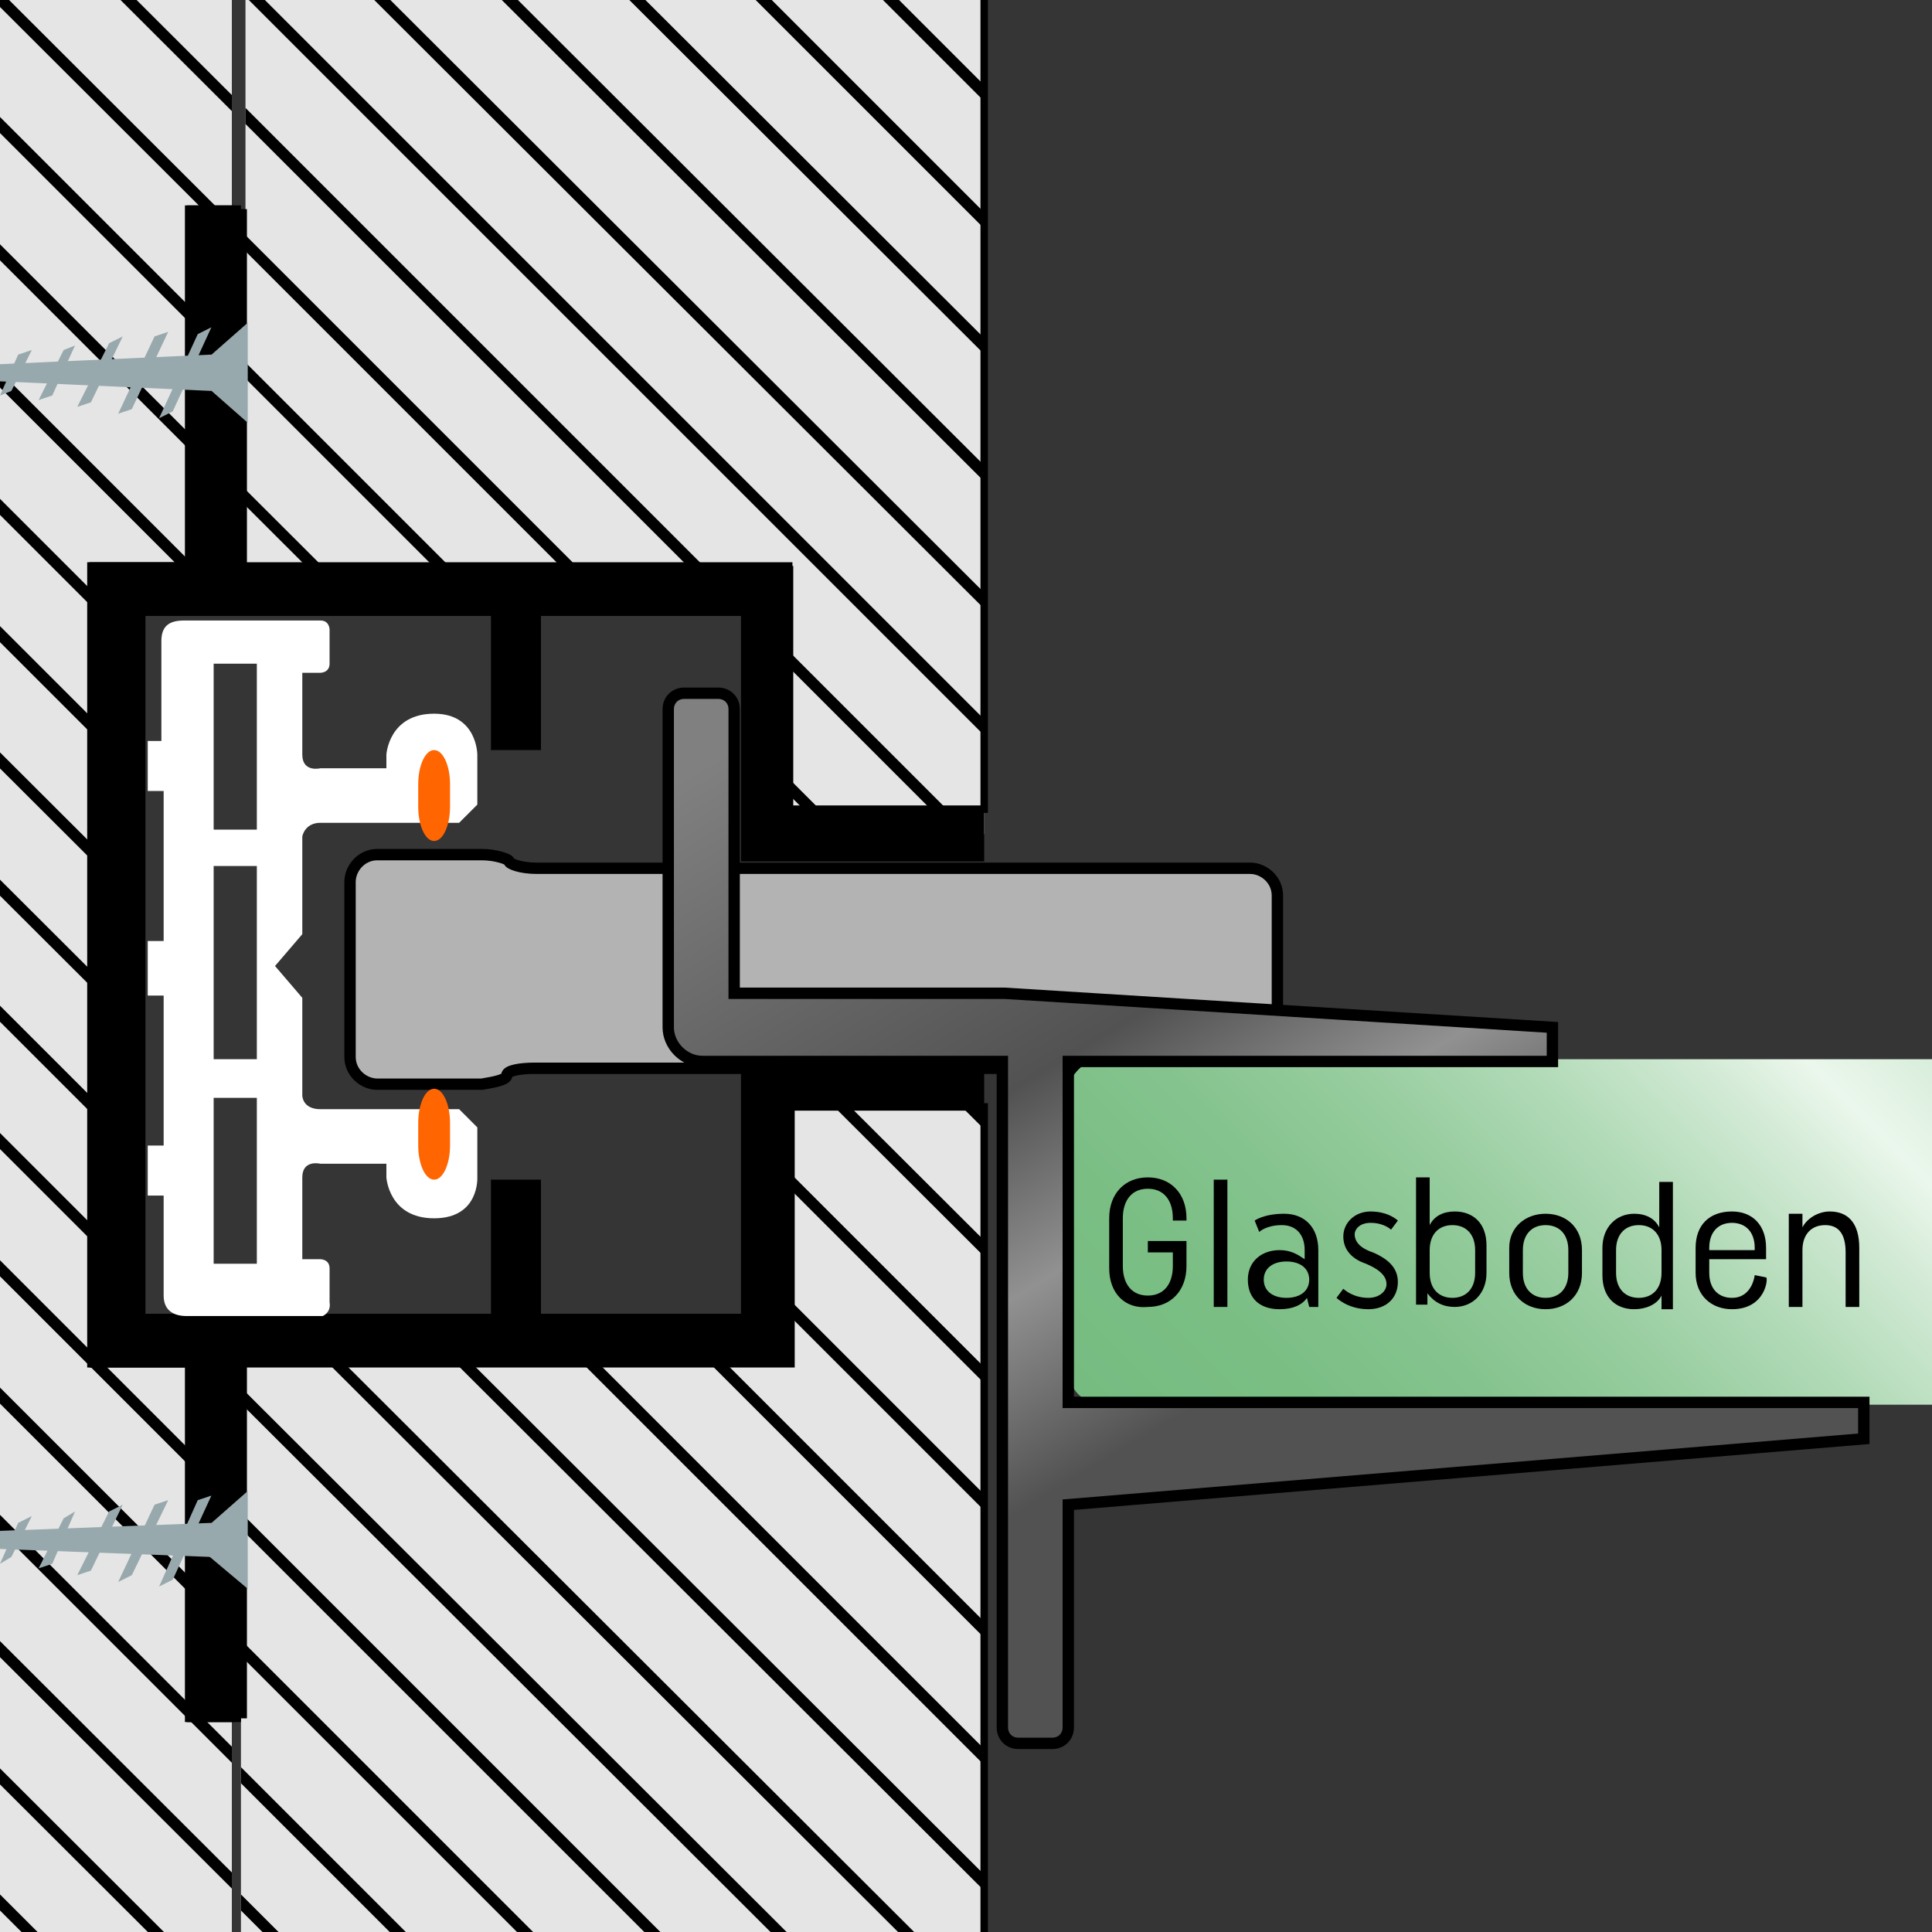
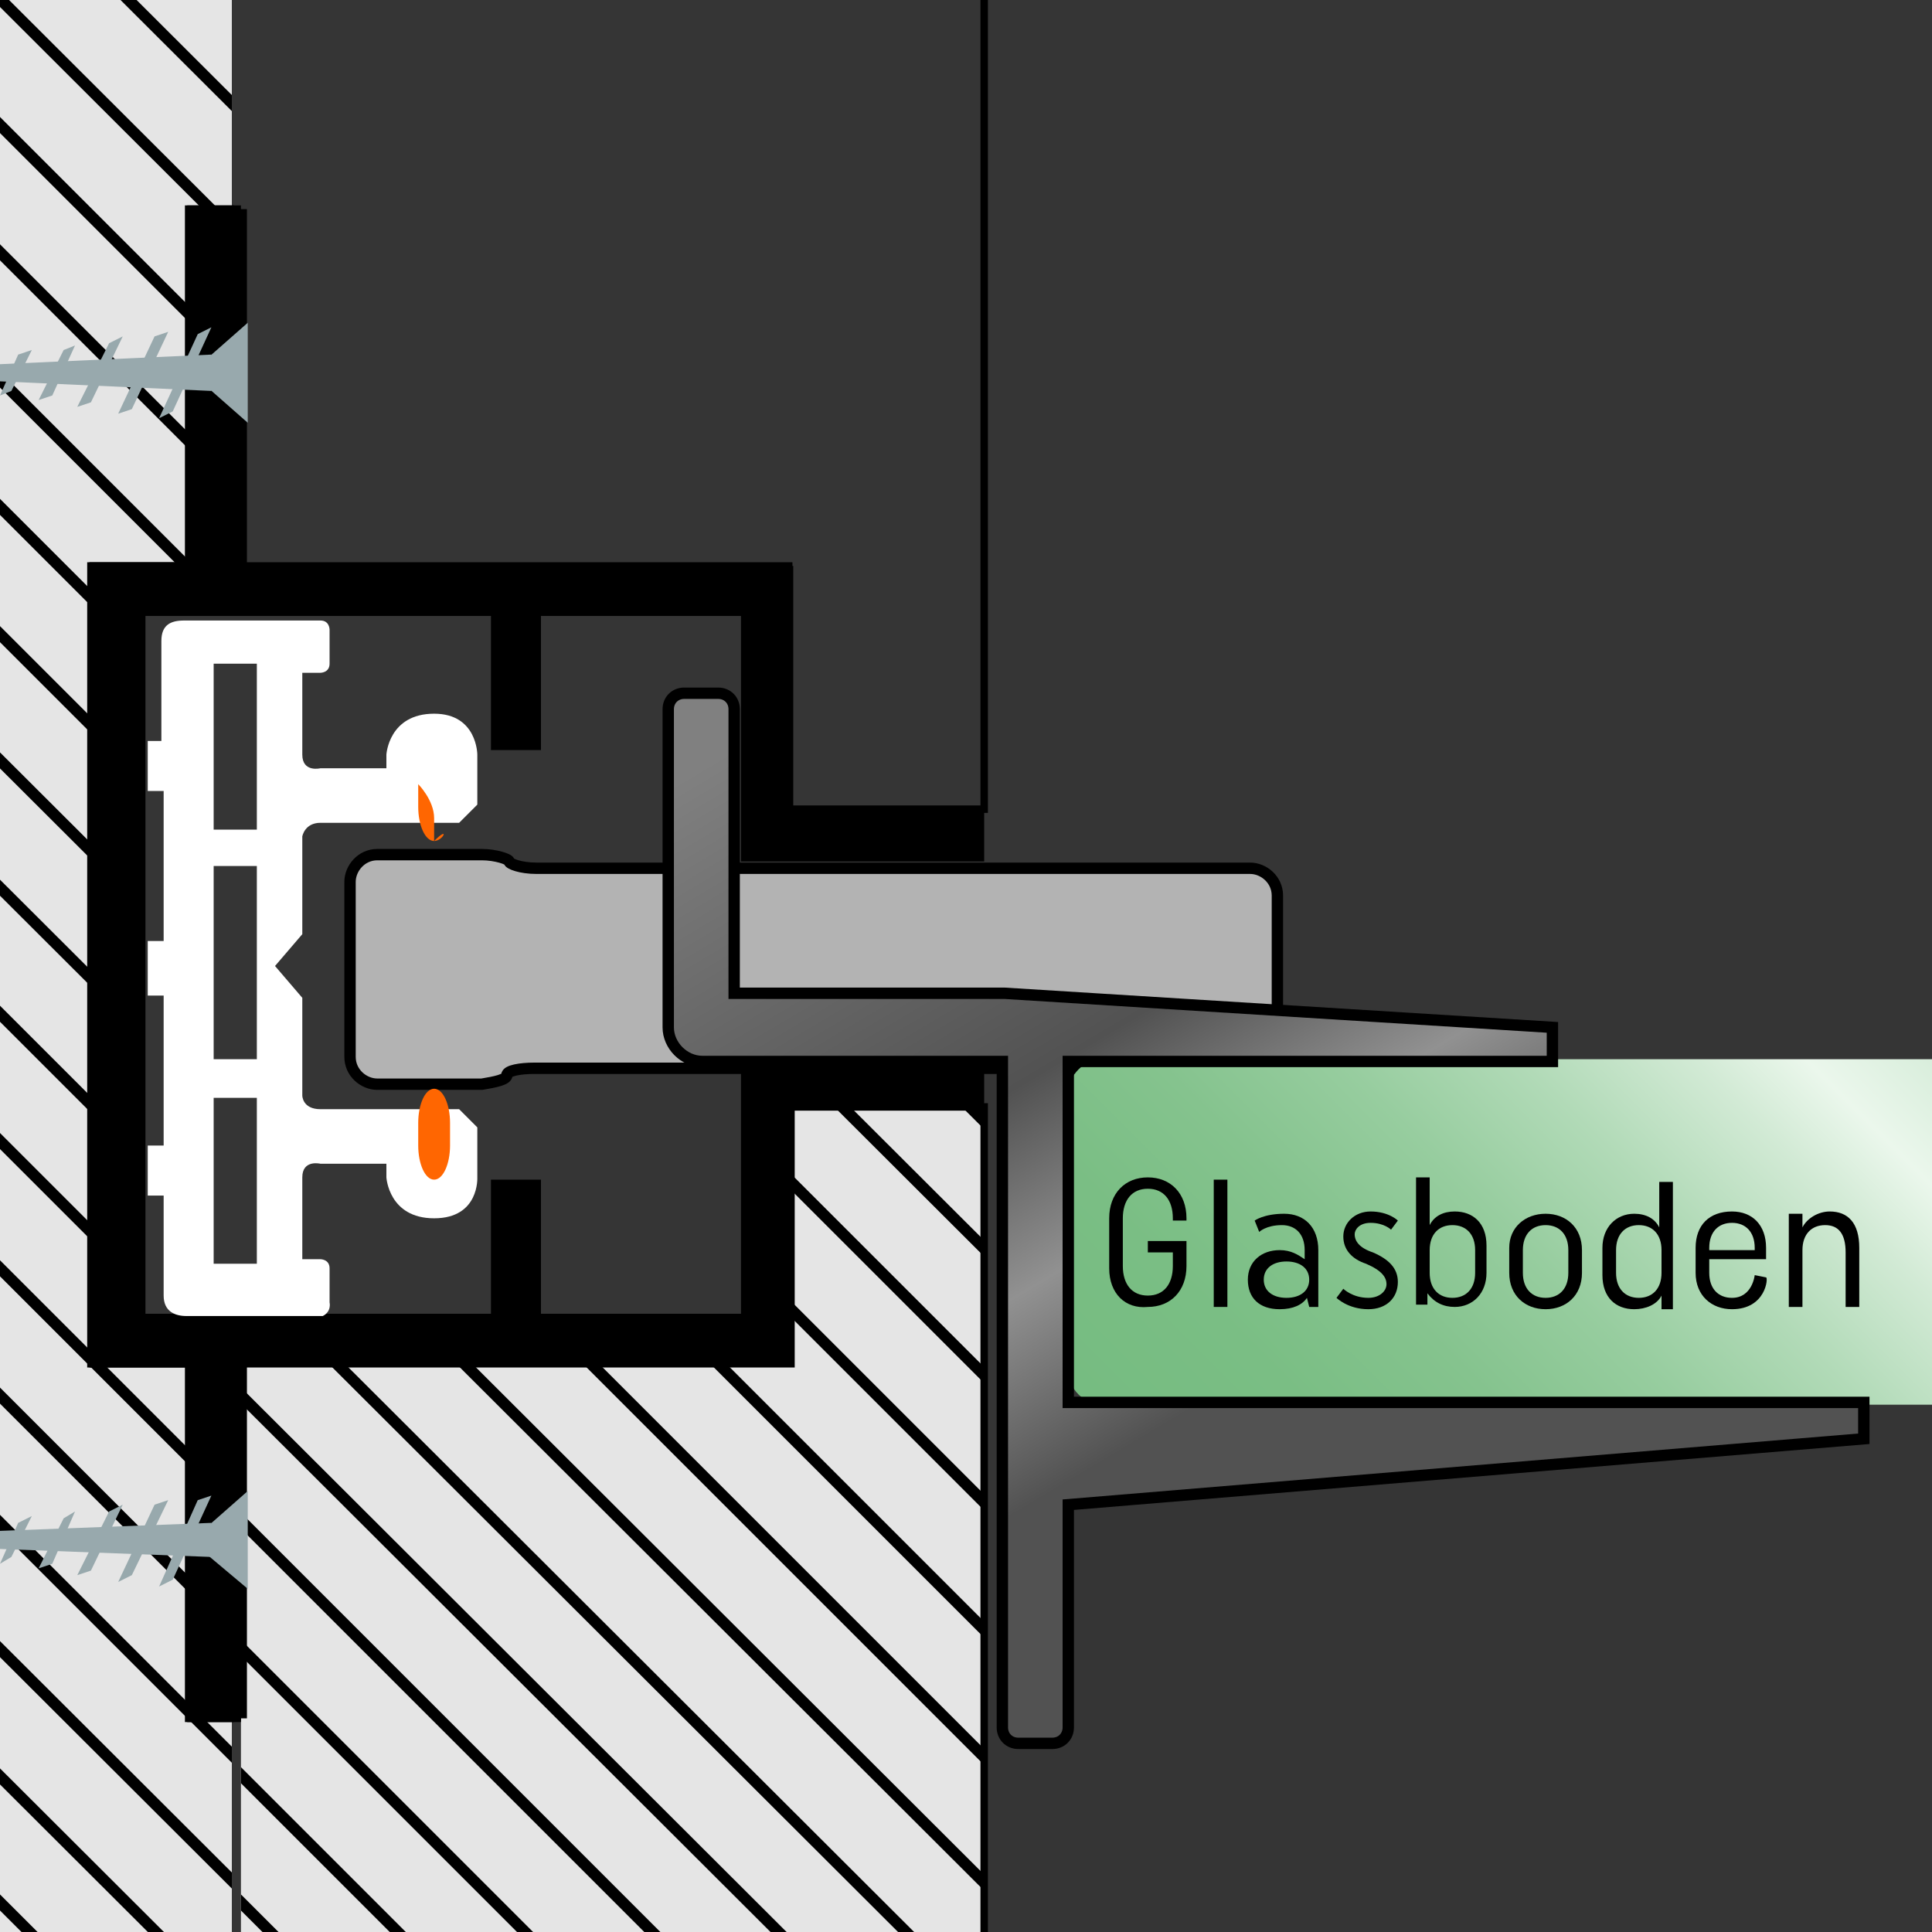
<svg xmlns="http://www.w3.org/2000/svg" xmlns:xlink="http://www.w3.org/1999/xlink" version="1.1" x="0px" y="0px" viewBox="0 0 85 85" style="enable-background:new 0 0 85 85;" xml:space="preserve">
  <style type="text/css">
	.st0{fill:#353535;}
	.st1{fill:#B3B3B3;}
	.st2{fill:none;stroke:#000000;stroke-width:0.5;stroke-miterlimit:10;}
	.st3{clip-path:url(#SVGID_00000134963049388408257270000004520471229798272927_);}
	.st4{fill:#E5E5E5;}
	.st5{clip-path:url(#SVGID_00000178179943106791422510000016270583992193982105_);}
	.st6{clip-path:url(#SVGID_00000070810829416711653190000007619936022181830841_);}
	.st7{fill:none;stroke:#000000;stroke-width:0.328;stroke-miterlimit:10;}
	.st8{fill:#FFFFFF;}
	.st9{fill:#FF6601;}
	.st10{fill:url(#SVGID_00000048490086842613984480000014387414646068270271_);}
	
		.st11{fill:url(#SVGID_00000099659857584318699580000007268803299465288847_);stroke:#000000;stroke-width:0.5;stroke-miterlimit:10;}
	.st12{fill:#98A9AD;}
</style>
  <g id="Ebene_1">
    <rect x="0" y="0" class="st0" width="85" height="85" />
  </g>
  <g id="Ebene_3">
    <g>
      <path class="st1" d="M22.3,47.3c0-0.2,0.6-0.3,1.2-0.3h31.5c0.7,0,1.2-0.6,1.2-1.2v-6.4c0-0.7-0.6-1.2-1.2-1.2H23.6    c-0.7,0-1.2-0.2-1.2-0.3s-0.6-0.3-1.2-0.3h-4.6c-0.7,0-1.2,0.6-1.2,1.2v7.7c0,0.7,0.6,1.2,1.2,1.2h4.6    C21.8,47.6,22.3,47.5,22.3,47.3z" />
      <path class="st2" d="M22.3,47.3c0-0.2,0.6-0.3,1.2-0.3h31.5c0.7,0,1.2-0.6,1.2-1.2v-6.4c0-0.7-0.6-1.2-1.2-1.2H23.6    c-0.7,0-1.2-0.2-1.2-0.3s-0.6-0.3-1.2-0.3h-4.6c-0.7,0-1.2,0.6-1.2,1.2v7.7c0,0.7,0.6,1.2,1.2,1.2h4.6    C21.8,47.6,22.3,47.5,22.3,47.3z" />
    </g>
  </g>
  <g id="Ebene_2">
    <g>
      <defs>
        <polygon id="SVGID_1_" points="10.2,0 10.2,9.2 8.3,9.2 8.3,24.9 4,24.9 4,60 8.3,60 8.3,75.6 10.2,75.6 10.2,85 -22.1,85      -22.1,0    " />
      </defs>
      <use xlink:href="#SVGID_1_" style="overflow:visible;fill:#E5E5E5;" />
      <clipPath id="SVGID_00000119804916090114806670000016637304812974343098_">
        <use xlink:href="#SVGID_1_" style="overflow:visible;" />
      </clipPath>
      <g style="clip-path:url(#SVGID_00000119804916090114806670000016637304812974343098_);">
        <g>
          <line class="st4" x1="-22.7" y1="-173.6" x2="27.7" y2="-123.2" />
          <line class="st2" x1="-22.7" y1="-173.6" x2="27.7" y2="-123.2" />
        </g>
        <g>
          <line class="st4" x1="-22.7" y1="-168" x2="27.7" y2="-117.6" />
          <line class="st2" x1="-22.7" y1="-168" x2="27.7" y2="-117.6" />
        </g>
        <g>
          <line class="st4" x1="-22.7" y1="-162.4" x2="27.7" y2="-112" />
          <line class="st2" x1="-22.7" y1="-162.4" x2="27.7" y2="-112" />
        </g>
        <g>
          <line class="st4" x1="-22.7" y1="-156.8" x2="27.7" y2="-106.4" />
          <line class="st2" x1="-22.7" y1="-156.8" x2="27.7" y2="-106.4" />
        </g>
        <g>
          <line class="st4" x1="-22.7" y1="-151.2" x2="27.7" y2="-100.9" />
          <line class="st2" x1="-22.7" y1="-151.2" x2="27.7" y2="-100.9" />
        </g>
        <g>
          <line class="st4" x1="-22.7" y1="-145.6" x2="27.7" y2="-95.3" />
          <line class="st2" x1="-22.7" y1="-145.6" x2="27.7" y2="-95.3" />
        </g>
        <g>
          <line class="st4" x1="-22.7" y1="-140" x2="27.7" y2="-89.7" />
          <line class="st2" x1="-22.7" y1="-140" x2="27.7" y2="-89.7" />
        </g>
        <g>
          <line class="st4" x1="-22.7" y1="-134.5" x2="27.7" y2="-84.1" />
          <line class="st2" x1="-22.7" y1="-134.5" x2="27.7" y2="-84.1" />
        </g>
        <g>
          <line class="st4" x1="-22.7" y1="-128.9" x2="27.7" y2="-78.5" />
          <line class="st2" x1="-22.7" y1="-128.9" x2="27.7" y2="-78.5" />
        </g>
        <g>
          <line class="st4" x1="-22.7" y1="-123.3" x2="27.7" y2="-72.9" />
          <line class="st2" x1="-22.7" y1="-123.3" x2="27.7" y2="-72.9" />
        </g>
        <g>
          <line class="st4" x1="-22.7" y1="-117.7" x2="27.7" y2="-67.3" />
          <line class="st2" x1="-22.7" y1="-117.7" x2="27.7" y2="-67.3" />
        </g>
        <g>
          <line class="st4" x1="-22.7" y1="-112.1" x2="27.7" y2="-61.8" />
          <line class="st2" x1="-22.7" y1="-112.1" x2="27.7" y2="-61.8" />
        </g>
        <g>
          <line class="st4" x1="-22.7" y1="-106.5" x2="27.7" y2="-56.2" />
          <line class="st2" x1="-22.7" y1="-106.5" x2="27.7" y2="-56.2" />
        </g>
        <g>
          <line class="st4" x1="-22.7" y1="-100.9" x2="27.7" y2="-50.6" />
          <line class="st2" x1="-22.7" y1="-100.9" x2="27.7" y2="-50.6" />
        </g>
        <g>
          <line class="st4" x1="-22.7" y1="-95.4" x2="27.7" y2="-45" />
          <line class="st2" x1="-22.7" y1="-95.4" x2="27.7" y2="-45" />
        </g>
        <g>
          <line class="st4" x1="-22.7" y1="-89.8" x2="27.7" y2="-39.4" />
          <line class="st2" x1="-22.7" y1="-89.8" x2="27.7" y2="-39.4" />
        </g>
        <g>
          <line class="st4" x1="-22.7" y1="-84.2" x2="27.7" y2="-33.8" />
          <line class="st2" x1="-22.7" y1="-84.2" x2="27.7" y2="-33.8" />
        </g>
        <g>
          <line class="st4" x1="-22.7" y1="-78.6" x2="27.7" y2="-28.2" />
          <line class="st2" x1="-22.7" y1="-78.6" x2="27.7" y2="-28.2" />
        </g>
        <g>
          <line class="st4" x1="-22.7" y1="-73" x2="27.7" y2="-22.7" />
          <line class="st2" x1="-22.7" y1="-73" x2="27.7" y2="-22.7" />
        </g>
        <g>
          <line class="st4" x1="-22.7" y1="-67.4" x2="27.7" y2="-17.1" />
          <line class="st2" x1="-22.7" y1="-67.4" x2="27.7" y2="-17.1" />
        </g>
        <g>
          <line class="st4" x1="-22.7" y1="-61.8" x2="27.7" y2="-11.5" />
          <line class="st2" x1="-22.7" y1="-61.8" x2="27.7" y2="-11.5" />
        </g>
        <g>
          <line class="st4" x1="-22.7" y1="-56.3" x2="27.7" y2="-5.9" />
          <line class="st2" x1="-22.7" y1="-56.3" x2="27.7" y2="-5.9" />
        </g>
        <g>
          <line class="st4" x1="-22.7" y1="-50.7" x2="27.7" y2="-0.3" />
          <line class="st2" x1="-22.7" y1="-50.7" x2="27.7" y2="-0.3" />
        </g>
        <g>
          <line class="st4" x1="-22.7" y1="-45.1" x2="27.7" y2="5.3" />
          <line class="st2" x1="-22.7" y1="-45.1" x2="27.7" y2="5.3" />
        </g>
        <g>
          <line class="st4" x1="-22.7" y1="-39.5" x2="27.7" y2="10.9" />
          <line class="st2" x1="-22.7" y1="-39.5" x2="27.7" y2="10.9" />
        </g>
        <g>
          <line class="st4" x1="-22.7" y1="-33.9" x2="27.7" y2="16.4" />
          <line class="st2" x1="-22.7" y1="-33.9" x2="27.7" y2="16.4" />
        </g>
        <g>
          <line class="st4" x1="-22.7" y1="-28.3" x2="27.7" y2="22" />
          <line class="st2" x1="-22.7" y1="-28.3" x2="27.7" y2="22" />
        </g>
        <g>
          <line class="st4" x1="-22.7" y1="-22.7" x2="27.7" y2="27.6" />
          <line class="st2" x1="-22.7" y1="-22.7" x2="27.7" y2="27.6" />
        </g>
        <g>
          <line class="st4" x1="-22.7" y1="-17.2" x2="27.7" y2="33.2" />
          <line class="st2" x1="-22.7" y1="-17.2" x2="27.7" y2="33.2" />
        </g>
        <g>
          <line class="st4" x1="-22.7" y1="-11.6" x2="27.7" y2="38.8" />
          <line class="st2" x1="-22.7" y1="-11.6" x2="27.7" y2="38.8" />
        </g>
        <g>
          <line class="st4" x1="-22.7" y1="-6" x2="27.7" y2="44.4" />
          <line class="st2" x1="-22.7" y1="-6" x2="27.7" y2="44.4" />
        </g>
        <g>
          <line class="st4" x1="-22.7" y1="-0.4" x2="27.7" y2="50" />
          <line class="st2" x1="-22.7" y1="-0.4" x2="27.7" y2="50" />
        </g>
        <g>
          <line class="st4" x1="-22.7" y1="5.2" x2="27.7" y2="55.6" />
          <line class="st2" x1="-22.7" y1="5.2" x2="27.7" y2="55.6" />
        </g>
        <g>
          <line class="st4" x1="-22.7" y1="10.8" x2="27.7" y2="61.1" />
          <line class="st2" x1="-22.7" y1="10.8" x2="27.7" y2="61.1" />
        </g>
        <g>
          <line class="st4" x1="-22.7" y1="16.4" x2="27.7" y2="66.7" />
          <line class="st2" x1="-22.7" y1="16.4" x2="27.7" y2="66.7" />
        </g>
        <g>
          <line class="st4" x1="-22.7" y1="21.9" x2="27.7" y2="72.3" />
          <line class="st2" x1="-22.7" y1="21.9" x2="27.7" y2="72.3" />
        </g>
        <g>
          <line class="st4" x1="-22.7" y1="27.5" x2="27.7" y2="77.9" />
          <line class="st2" x1="-22.7" y1="27.5" x2="27.7" y2="77.9" />
        </g>
        <g>
          <line class="st4" x1="-22.7" y1="33.1" x2="27.7" y2="83.5" />
          <line class="st2" x1="-22.7" y1="33.1" x2="27.7" y2="83.5" />
        </g>
        <g>
          <line class="st4" x1="-22.7" y1="38.7" x2="27.7" y2="89.1" />
          <line class="st2" x1="-22.7" y1="38.7" x2="27.7" y2="89.1" />
        </g>
        <g>
          <line class="st4" x1="-22.7" y1="44.3" x2="27.7" y2="94.7" />
          <line class="st2" x1="-22.7" y1="44.3" x2="27.7" y2="94.7" />
        </g>
        <g>
          <line class="st4" x1="-22.7" y1="49.9" x2="27.7" y2="100.2" />
          <line class="st2" x1="-22.7" y1="49.9" x2="27.7" y2="100.2" />
        </g>
        <g>
          <line class="st4" x1="-22.7" y1="55.5" x2="27.7" y2="105.8" />
          <line class="st2" x1="-22.7" y1="55.5" x2="27.7" y2="105.8" />
        </g>
        <g>
          <line class="st4" x1="-22.7" y1="61" x2="27.7" y2="111.4" />
          <line class="st2" x1="-22.7" y1="61" x2="27.7" y2="111.4" />
        </g>
        <g>
          <line class="st4" x1="-22.7" y1="66.6" x2="27.7" y2="117" />
          <line class="st2" x1="-22.7" y1="66.6" x2="27.7" y2="117" />
        </g>
        <g>
          <line class="st4" x1="-22.7" y1="72.2" x2="27.7" y2="122.6" />
          <line class="st2" x1="-22.7" y1="72.2" x2="27.7" y2="122.6" />
        </g>
        <g>
          <line class="st4" x1="-22.7" y1="77.8" x2="27.7" y2="128.2" />
          <line class="st2" x1="-22.7" y1="77.8" x2="27.7" y2="128.2" />
        </g>
        <g>
          <line class="st4" x1="-22.7" y1="83.4" x2="27.7" y2="133.8" />
          <line class="st2" x1="-22.7" y1="83.4" x2="27.7" y2="133.8" />
        </g>
        <g>
          <line class="st4" x1="-22.7" y1="89" x2="27.7" y2="139.3" />
          <line class="st2" x1="-22.7" y1="89" x2="27.7" y2="139.3" />
        </g>
        <g>
          <line class="st4" x1="-22.7" y1="94.6" x2="27.7" y2="144.9" />
          <line class="st2" x1="-22.7" y1="94.6" x2="27.7" y2="144.9" />
        </g>
        <g>
          <line class="st4" x1="-22.7" y1="100.2" x2="27.7" y2="150.5" />
          <line class="st2" x1="-22.7" y1="100.2" x2="27.7" y2="150.5" />
        </g>
        <g>
          <line class="st4" x1="-22.7" y1="105.7" x2="27.7" y2="156.1" />
          <line class="st2" x1="-22.7" y1="105.7" x2="27.7" y2="156.1" />
        </g>
      </g>
    </g>
    <g>
      <defs>
-         <polygon id="SVGID_00000163037875941588237200000015200218435153311659_" points="34.8,36.2 43.3,36.7 43.3,0 10.8,0 10.8,24.9      34.8,24.9    " />
-       </defs>
+         </defs>
      <use xlink:href="#SVGID_00000163037875941588237200000015200218435153311659_" style="overflow:visible;fill:#E5E5E5;" />
      <clipPath id="SVGID_00000056423654979277162420000008937651889049879181_">
        <use xlink:href="#SVGID_00000163037875941588237200000015200218435153311659_" style="overflow:visible;" />
      </clipPath>
      <g style="clip-path:url(#SVGID_00000056423654979277162420000008937651889049879181_);">
        <g>
          <line class="st4" x1="7" y1="-210.9" x2="57.4" y2="-160.6" />
          <line class="st2" x1="7" y1="-210.9" x2="57.4" y2="-160.6" />
        </g>
        <g>
          <line class="st4" x1="7" y1="-205.4" x2="57.4" y2="-155" />
          <line class="st2" x1="7" y1="-205.4" x2="57.4" y2="-155" />
        </g>
        <g>
          <line class="st4" x1="7" y1="-199.8" x2="57.4" y2="-149.4" />
          <line class="st2" x1="7" y1="-199.8" x2="57.4" y2="-149.4" />
        </g>
        <g>
          <line class="st4" x1="7" y1="-194.2" x2="57.4" y2="-143.8" />
          <line class="st2" x1="7" y1="-194.2" x2="57.4" y2="-143.8" />
        </g>
        <g>
          <line class="st4" x1="7" y1="-188.6" x2="57.4" y2="-138.2" />
          <line class="st2" x1="7" y1="-188.6" x2="57.4" y2="-138.2" />
        </g>
        <g>
          <line class="st4" x1="7" y1="-183" x2="57.4" y2="-132.6" />
          <line class="st2" x1="7" y1="-183" x2="57.4" y2="-132.6" />
        </g>
        <g>
          <line class="st4" x1="7" y1="-177.4" x2="57.4" y2="-127.1" />
          <line class="st2" x1="7" y1="-177.4" x2="57.4" y2="-127.1" />
        </g>
        <g>
          <line class="st4" x1="7" y1="-171.8" x2="57.4" y2="-121.5" />
          <line class="st2" x1="7" y1="-171.8" x2="57.4" y2="-121.5" />
        </g>
        <g>
          <line class="st4" x1="7" y1="-166.3" x2="57.4" y2="-115.9" />
          <line class="st2" x1="7" y1="-166.3" x2="57.4" y2="-115.9" />
        </g>
        <g>
-           <line class="st4" x1="7" y1="-160.7" x2="57.4" y2="-110.3" />
          <line class="st2" x1="7" y1="-160.7" x2="57.4" y2="-110.3" />
        </g>
        <g>
          <line class="st4" x1="7" y1="-155.1" x2="57.4" y2="-104.7" />
          <line class="st2" x1="7" y1="-155.1" x2="57.4" y2="-104.7" />
        </g>
        <g>
-           <line class="st4" x1="7" y1="-149.5" x2="57.4" y2="-99.1" />
          <line class="st2" x1="7" y1="-149.5" x2="57.4" y2="-99.1" />
        </g>
        <g>
          <line class="st4" x1="7" y1="-143.9" x2="57.4" y2="-93.5" />
          <line class="st2" x1="7" y1="-143.9" x2="57.4" y2="-93.5" />
        </g>
        <g>
          <line class="st4" x1="7" y1="-138.3" x2="57.4" y2="-88" />
          <line class="st2" x1="7" y1="-138.3" x2="57.4" y2="-88" />
        </g>
        <g>
          <line class="st4" x1="7" y1="-132.7" x2="57.4" y2="-82.4" />
          <line class="st2" x1="7" y1="-132.7" x2="57.4" y2="-82.4" />
        </g>
        <g>
          <line class="st4" x1="7" y1="-127.1" x2="57.4" y2="-76.8" />
          <line class="st2" x1="7" y1="-127.1" x2="57.4" y2="-76.8" />
        </g>
        <g>
          <line class="st4" x1="7" y1="-121.6" x2="57.4" y2="-71.2" />
          <line class="st2" x1="7" y1="-121.6" x2="57.4" y2="-71.2" />
        </g>
        <g>
          <line class="st4" x1="7" y1="-116" x2="57.4" y2="-65.6" />
          <line class="st2" x1="7" y1="-116" x2="57.4" y2="-65.6" />
        </g>
        <g>
          <line class="st4" x1="7" y1="-110.4" x2="57.4" y2="-60" />
          <line class="st2" x1="7" y1="-110.4" x2="57.4" y2="-60" />
        </g>
        <g>
          <line class="st4" x1="7" y1="-104.8" x2="57.4" y2="-54.4" />
          <line class="st2" x1="7" y1="-104.8" x2="57.4" y2="-54.4" />
        </g>
        <g>
          <line class="st4" x1="7" y1="-99.2" x2="57.4" y2="-48.9" />
          <line class="st2" x1="7" y1="-99.2" x2="57.4" y2="-48.9" />
        </g>
        <g>
          <line class="st4" x1="7" y1="-93.6" x2="57.4" y2="-43.3" />
          <line class="st2" x1="7" y1="-93.6" x2="57.4" y2="-43.3" />
        </g>
        <g>
          <line class="st4" x1="7" y1="-88" x2="57.4" y2="-37.7" />
-           <line class="st2" x1="7" y1="-88" x2="57.4" y2="-37.7" />
        </g>
        <g>
          <line class="st4" x1="7" y1="-82.5" x2="57.4" y2="-32.1" />
          <line class="st2" x1="7" y1="-82.5" x2="57.4" y2="-32.1" />
        </g>
        <g>
          <line class="st4" x1="7" y1="-76.9" x2="57.4" y2="-26.5" />
          <line class="st2" x1="7" y1="-76.9" x2="57.4" y2="-26.5" />
        </g>
        <g>
          <line class="st4" x1="7" y1="-71.3" x2="57.4" y2="-20.9" />
          <line class="st2" x1="7" y1="-71.3" x2="57.4" y2="-20.9" />
        </g>
        <g>
          <line class="st4" x1="7" y1="-65.7" x2="57.4" y2="-15.3" />
          <line class="st2" x1="7" y1="-65.7" x2="57.4" y2="-15.3" />
        </g>
        <g>
          <line class="st4" x1="7" y1="-60.1" x2="57.4" y2="-9.8" />
          <line class="st2" x1="7" y1="-60.1" x2="57.4" y2="-9.8" />
        </g>
        <g>
          <line class="st4" x1="7" y1="-54.5" x2="57.4" y2="-4.2" />
          <line class="st2" x1="7" y1="-54.5" x2="57.4" y2="-4.2" />
        </g>
        <g>
          <line class="st4" x1="7" y1="-48.9" x2="57.4" y2="1.4" />
          <line class="st2" x1="7" y1="-48.9" x2="57.4" y2="1.4" />
        </g>
        <g>
          <line class="st4" x1="7" y1="-43.4" x2="57.4" y2="7" />
          <line class="st2" x1="7" y1="-43.4" x2="57.4" y2="7" />
        </g>
        <g>
          <line class="st4" x1="7" y1="-37.8" x2="57.4" y2="12.6" />
          <line class="st2" x1="7" y1="-37.8" x2="57.4" y2="12.6" />
        </g>
        <g>
          <line class="st4" x1="7" y1="-32.2" x2="57.4" y2="18.2" />
          <line class="st2" x1="7" y1="-32.2" x2="57.4" y2="18.2" />
        </g>
        <g>
          <line class="st4" x1="7" y1="-26.6" x2="57.4" y2="23.8" />
          <line class="st2" x1="7" y1="-26.6" x2="57.4" y2="23.8" />
        </g>
        <g>
          <line class="st4" x1="7" y1="-21" x2="57.4" y2="29.3" />
          <line class="st2" x1="7" y1="-21" x2="57.4" y2="29.3" />
        </g>
        <g>
          <line class="st4" x1="7" y1="-15.4" x2="57.4" y2="34.9" />
          <line class="st2" x1="7" y1="-15.4" x2="57.4" y2="34.9" />
        </g>
        <g>
          <line class="st4" x1="7" y1="-9.8" x2="57.4" y2="40.5" />
          <line class="st2" x1="7" y1="-9.8" x2="57.4" y2="40.5" />
        </g>
        <g>
          <line class="st4" x1="7" y1="-4.3" x2="57.4" y2="46.1" />
          <line class="st2" x1="7" y1="-4.3" x2="57.4" y2="46.1" />
        </g>
        <g>
          <line class="st4" x1="7" y1="1.3" x2="57.4" y2="51.7" />
          <line class="st2" x1="7" y1="1.3" x2="57.4" y2="51.7" />
        </g>
        <g>
          <line class="st4" x1="7" y1="6.9" x2="57.4" y2="57.3" />
          <line class="st2" x1="7" y1="6.9" x2="57.4" y2="57.3" />
        </g>
        <g>
          <line class="st4" x1="7" y1="12.5" x2="57.4" y2="62.9" />
          <line class="st2" x1="7" y1="12.5" x2="57.4" y2="62.9" />
        </g>
        <g>
          <line class="st4" x1="7" y1="18.1" x2="57.4" y2="68.4" />
          <line class="st2" x1="7" y1="18.1" x2="57.4" y2="68.4" />
        </g>
        <g>
          <line class="st4" x1="7" y1="23.7" x2="57.4" y2="74" />
          <line class="st2" x1="7" y1="23.7" x2="57.4" y2="74" />
        </g>
        <g>
          <line class="st4" x1="7" y1="29.3" x2="57.4" y2="79.6" />
          <line class="st2" x1="7" y1="29.3" x2="57.4" y2="79.6" />
        </g>
        <g>
          <line class="st4" x1="7" y1="34.8" x2="57.4" y2="85.2" />
          <line class="st2" x1="7" y1="34.8" x2="57.4" y2="85.2" />
        </g>
        <g>
          <line class="st4" x1="7" y1="40.4" x2="57.4" y2="90.8" />
          <line class="st2" x1="7" y1="40.4" x2="57.4" y2="90.8" />
        </g>
        <g>
          <line class="st4" x1="7" y1="46" x2="57.4" y2="96.4" />
          <line class="st2" x1="7" y1="46" x2="57.4" y2="96.4" />
        </g>
        <g>
          <line class="st4" x1="7" y1="51.6" x2="57.4" y2="102" />
          <line class="st2" x1="7" y1="51.6" x2="57.4" y2="102" />
        </g>
        <g>
          <line class="st4" x1="7" y1="57.2" x2="57.4" y2="107.5" />
          <line class="st2" x1="7" y1="57.2" x2="57.4" y2="107.5" />
        </g>
        <g>
          <line class="st4" x1="7" y1="62.8" x2="57.4" y2="113.1" />
          <line class="st2" x1="7" y1="62.8" x2="57.4" y2="113.1" />
        </g>
        <g>
          <line class="st4" x1="7" y1="68.4" x2="57.4" y2="118.7" />
          <line class="st2" x1="7" y1="68.4" x2="57.4" y2="118.7" />
        </g>
      </g>
    </g>
    <polygon points="32.6,37.9 43.3,37.9 43.3,35.7 34.9,35.7 34.9,24.9 34.7,24.9 32.6,24.9 10.6,24.9 10.6,9.2 8.4,9.2 8.4,24.9    6.4,24.9 4.1,24.9 4.1,27.1 4.1,57.8 4.1,60 6.4,60 8.4,60 8.4,75.7 10.6,75.7 10.6,60 32.6,60 34.7,60 34.9,60 34.9,49.2    43.3,49.2 43.3,47 32.6,47 32.6,57.8 23.8,57.8 23.8,51.9 21.6,51.9 21.6,57.8 6.4,57.8 6.4,27.1 21.6,27.1 21.6,33 23.8,33    23.8,27.1 32.6,27.1  " />
    <g>
      <g>
        <defs>
          <polygon id="SVGID_00000083061639457047091190000005184733614131471023_" points="34.8,48.7 34.8,60 10.6,60 10.6,85 43.3,85       43.3,48.7     " />
        </defs>
        <use xlink:href="#SVGID_00000083061639457047091190000005184733614131471023_" style="overflow:visible;fill:#E5E5E5;" />
        <clipPath id="SVGID_00000053511415308552313560000009779864612484647605_">
          <use xlink:href="#SVGID_00000083061639457047091190000005184733614131471023_" style="overflow:visible;" />
        </clipPath>
        <g style="clip-path:url(#SVGID_00000053511415308552313560000009779864612484647605_);">
          <g>
            <line class="st4" x1="7.2" y1="-199" x2="57.6" y2="-148.6" />
            <line class="st2" x1="7.2" y1="-199" x2="57.6" y2="-148.6" />
          </g>
          <g>
            <line class="st4" x1="7.2" y1="-193.4" x2="57.6" y2="-143.1" />
            <line class="st2" x1="7.2" y1="-193.4" x2="57.6" y2="-143.1" />
          </g>
          <g>
            <line class="st4" x1="7.2" y1="-187.8" x2="57.6" y2="-137.5" />
            <line class="st2" x1="7.2" y1="-187.8" x2="57.6" y2="-137.5" />
          </g>
          <g>
            <line class="st4" x1="7.2" y1="-182.2" x2="57.6" y2="-131.9" />
            <line class="st2" x1="7.2" y1="-182.2" x2="57.6" y2="-131.9" />
          </g>
          <g>
            <line class="st4" x1="7.2" y1="-176.7" x2="57.6" y2="-126.3" />
            <line class="st2" x1="7.2" y1="-176.7" x2="57.6" y2="-126.3" />
          </g>
          <g>
            <line class="st4" x1="7.2" y1="-171.1" x2="57.6" y2="-120.7" />
            <line class="st2" x1="7.2" y1="-171.1" x2="57.6" y2="-120.7" />
          </g>
          <g>
            <line class="st4" x1="7.2" y1="-165.5" x2="57.6" y2="-115.1" />
            <line class="st2" x1="7.2" y1="-165.5" x2="57.6" y2="-115.1" />
          </g>
          <g>
            <line class="st4" x1="7.2" y1="-159.9" x2="57.6" y2="-109.5" />
            <line class="st2" x1="7.2" y1="-159.9" x2="57.6" y2="-109.5" />
          </g>
          <g>
            <line class="st4" x1="7.2" y1="-154.3" x2="57.6" y2="-104" />
            <line class="st2" x1="7.2" y1="-154.3" x2="57.6" y2="-104" />
          </g>
          <g>
            <line class="st4" x1="7.2" y1="-148.7" x2="57.6" y2="-98.4" />
            <line class="st2" x1="7.2" y1="-148.7" x2="57.6" y2="-98.4" />
          </g>
          <g>
            <line class="st4" x1="7.2" y1="-143.1" x2="57.6" y2="-92.8" />
            <line class="st2" x1="7.2" y1="-143.1" x2="57.6" y2="-92.8" />
          </g>
          <g>
            <line class="st4" x1="7.2" y1="-137.6" x2="57.6" y2="-87.2" />
            <line class="st2" x1="7.2" y1="-137.6" x2="57.6" y2="-87.2" />
          </g>
          <g>
            <line class="st4" x1="7.2" y1="-132" x2="57.6" y2="-81.6" />
            <line class="st2" x1="7.2" y1="-132" x2="57.6" y2="-81.6" />
          </g>
          <g>
            <line class="st4" x1="7.2" y1="-126.4" x2="57.6" y2="-76" />
            <line class="st2" x1="7.2" y1="-126.4" x2="57.6" y2="-76" />
          </g>
          <g>
            <line class="st4" x1="7.2" y1="-120.8" x2="57.6" y2="-70.4" />
            <line class="st2" x1="7.2" y1="-120.8" x2="57.6" y2="-70.4" />
          </g>
          <g>
            <line class="st4" x1="7.2" y1="-115.2" x2="57.6" y2="-64.9" />
            <line class="st2" x1="7.2" y1="-115.2" x2="57.6" y2="-64.9" />
          </g>
          <g>
            <line class="st4" x1="7.2" y1="-109.6" x2="57.6" y2="-59.3" />
            <line class="st2" x1="7.2" y1="-109.6" x2="57.6" y2="-59.3" />
          </g>
          <g>
            <line class="st4" x1="7.2" y1="-104" x2="57.6" y2="-53.7" />
            <line class="st2" x1="7.2" y1="-104" x2="57.6" y2="-53.7" />
          </g>
          <g>
            <line class="st4" x1="7.2" y1="-98.5" x2="57.6" y2="-48.1" />
            <line class="st2" x1="7.2" y1="-98.5" x2="57.6" y2="-48.1" />
          </g>
          <g>
            <line class="st4" x1="7.2" y1="-92.9" x2="57.6" y2="-42.5" />
            <line class="st2" x1="7.2" y1="-92.9" x2="57.6" y2="-42.5" />
          </g>
          <g>
            <line class="st4" x1="7.2" y1="-87.3" x2="57.6" y2="-36.9" />
            <line class="st2" x1="7.2" y1="-87.3" x2="57.6" y2="-36.9" />
          </g>
          <g>
            <line class="st4" x1="7.2" y1="-81.7" x2="57.6" y2="-31.3" />
            <line class="st2" x1="7.2" y1="-81.7" x2="57.6" y2="-31.3" />
          </g>
          <g>
            <line class="st4" x1="7.2" y1="-76.1" x2="57.6" y2="-25.7" />
            <line class="st2" x1="7.2" y1="-76.1" x2="57.6" y2="-25.7" />
          </g>
          <g>
            <line class="st4" x1="7.2" y1="-70.5" x2="57.6" y2="-20.2" />
            <line class="st2" x1="7.2" y1="-70.5" x2="57.6" y2="-20.2" />
          </g>
          <g>
            <line class="st4" x1="7.2" y1="-64.9" x2="57.6" y2="-14.6" />
            <line class="st2" x1="7.2" y1="-64.9" x2="57.6" y2="-14.6" />
          </g>
          <g>
            <line class="st4" x1="7.2" y1="-59.4" x2="57.6" y2="-9" />
            <line class="st2" x1="7.2" y1="-59.4" x2="57.6" y2="-9" />
          </g>
          <g>
            <line class="st4" x1="7.2" y1="-53.8" x2="57.6" y2="-3.4" />
            <line class="st2" x1="7.2" y1="-53.8" x2="57.6" y2="-3.4" />
          </g>
          <g>
            <line class="st4" x1="7.2" y1="-48.2" x2="57.6" y2="2.2" />
            <line class="st2" x1="7.2" y1="-48.2" x2="57.6" y2="2.2" />
          </g>
          <g>
            <line class="st4" x1="7.2" y1="-42.6" x2="57.6" y2="7.8" />
            <line class="st2" x1="7.2" y1="-42.6" x2="57.6" y2="7.8" />
          </g>
          <g>
            <line class="st4" x1="7.2" y1="-37" x2="57.6" y2="13.4" />
            <line class="st2" x1="7.2" y1="-37" x2="57.6" y2="13.4" />
          </g>
          <g>
            <line class="st4" x1="7.2" y1="-31.4" x2="57.6" y2="18.9" />
            <line class="st2" x1="7.2" y1="-31.4" x2="57.6" y2="18.9" />
          </g>
          <g>
            <line class="st4" x1="7.2" y1="-25.8" x2="57.6" y2="24.5" />
            <line class="st2" x1="7.2" y1="-25.8" x2="57.6" y2="24.5" />
          </g>
          <g>
            <line class="st4" x1="7.2" y1="-20.2" x2="57.6" y2="30.1" />
            <line class="st2" x1="7.2" y1="-20.2" x2="57.6" y2="30.1" />
          </g>
          <g>
            <line class="st4" x1="7.2" y1="-14.7" x2="57.6" y2="35.7" />
            <line class="st2" x1="7.2" y1="-14.7" x2="57.6" y2="35.7" />
          </g>
          <g>
            <line class="st4" x1="7.2" y1="-9.1" x2="57.6" y2="41.3" />
            <line class="st2" x1="7.2" y1="-9.1" x2="57.6" y2="41.3" />
          </g>
          <g>
            <line class="st4" x1="7.2" y1="-3.5" x2="57.6" y2="46.9" />
            <line class="st2" x1="7.2" y1="-3.5" x2="57.6" y2="46.9" />
          </g>
          <g>
            <line class="st4" x1="7.2" y1="2.1" x2="57.6" y2="52.5" />
            <line class="st2" x1="7.2" y1="2.1" x2="57.6" y2="52.5" />
          </g>
          <g>
            <line class="st4" x1="7.2" y1="7.7" x2="57.6" y2="58" />
            <line class="st2" x1="7.2" y1="7.7" x2="57.6" y2="58" />
          </g>
          <g>
            <line class="st4" x1="7.2" y1="13.3" x2="57.6" y2="63.6" />
            <line class="st2" x1="7.2" y1="13.3" x2="57.6" y2="63.6" />
          </g>
          <g>
            <line class="st4" x1="7.2" y1="18.9" x2="57.6" y2="69.2" />
            <line class="st2" x1="7.2" y1="18.9" x2="57.6" y2="69.2" />
          </g>
          <g>
            <line class="st4" x1="7.2" y1="24.4" x2="57.6" y2="74.8" />
            <line class="st2" x1="7.2" y1="24.4" x2="57.6" y2="74.8" />
          </g>
          <g>
            <line class="st4" x1="7.2" y1="30" x2="57.6" y2="80.4" />
            <line class="st2" x1="7.2" y1="30" x2="57.6" y2="80.4" />
          </g>
          <g>
            <line class="st4" x1="7.2" y1="35.6" x2="57.6" y2="86" />
            <line class="st2" x1="7.2" y1="35.6" x2="57.6" y2="86" />
          </g>
          <g>
            <line class="st4" x1="7.2" y1="41.2" x2="57.6" y2="91.6" />
            <line class="st2" x1="7.2" y1="41.2" x2="57.6" y2="91.6" />
          </g>
          <g>
            <line class="st4" x1="7.2" y1="46.8" x2="57.6" y2="97.1" />
            <line class="st2" x1="7.2" y1="46.8" x2="57.6" y2="97.1" />
          </g>
          <g>
            <line class="st4" x1="7.2" y1="52.4" x2="57.6" y2="102.7" />
            <line class="st2" x1="7.2" y1="52.4" x2="57.6" y2="102.7" />
          </g>
          <g>
            <line class="st4" x1="7.2" y1="58" x2="57.6" y2="108.3" />
            <line class="st2" x1="7.2" y1="58" x2="57.6" y2="108.3" />
          </g>
          <g>
            <line class="st4" x1="7.2" y1="63.5" x2="57.6" y2="113.9" />
            <line class="st2" x1="7.2" y1="63.5" x2="57.6" y2="113.9" />
          </g>
          <g>
            <line class="st4" x1="7.2" y1="69.1" x2="57.6" y2="119.5" />
            <line class="st2" x1="7.2" y1="69.1" x2="57.6" y2="119.5" />
          </g>
          <g>
            <line class="st4" x1="7.2" y1="74.7" x2="57.6" y2="125.1" />
            <line class="st2" x1="7.2" y1="74.7" x2="57.6" y2="125.1" />
          </g>
          <g>
            <line class="st4" x1="7.2" y1="80.3" x2="57.6" y2="130.7" />
            <line class="st2" x1="7.2" y1="80.3" x2="57.6" y2="130.7" />
          </g>
        </g>
      </g>
      <polyline class="st7" points="10.7,75.6 10.7,60 34.8,60 34.8,48.7 43.3,48.7 43.3,85   " />
    </g>
    <g>
      <path class="st8" d="M14.5,57.3c0,0,0-1.1,0-1.5c0-0.4-0.4-0.4-0.4-0.4h-0.8c0,0,0-2.8,0-3.6c0-0.8,0.8-0.6,0.8-0.6h2.9v0.6    c0,0,0.1,1.8,2.1,1.8c2,0,1.9-1.8,1.9-1.8v-2.2l-0.8-0.8c0,0-5.3,0-6.1,0c-0.8,0-0.8-0.6-0.8-0.6v-4.3l-1.2-1.4l1.2-1.4v-4.3    c0,0,0.1-0.6,0.8-0.6c0.8,0,6.1,0,6.1,0l0.8-0.8v-2.2c0,0,0-1.8-1.9-1.8c-2,0-2.1,1.8-2.1,1.8v0.6h-2.9c0,0-0.8,0.2-0.8-0.6    c0-0.8,0-3.6,0-3.6h0.8c0,0,0.4,0,0.4-0.4c0-0.4,0-1.5,0-1.5s0-0.4-0.4-0.4c-0.4,0-5.4,0-6,0c-0.6,0-1,0.2-1,0.9    c0,0.8,0,4.4,0,4.4H6.5v2.2h0.7v6.6H6.5v1.2v1.2h0.7v6.6H6.5v2.2h0.7c0,0,0,3.5,0,4.4c0,0.7,0.5,0.9,1,0.9c0.6,0,5.6,0,6,0    C14.6,57.7,14.5,57.3,14.5,57.3z M9.4,36.5v-7.3h1.9v7.3H9.4z M9.4,46.6v-8.5h1.9v8.5H9.4z M9.4,55.6v-7.3h1.9v7.3H9.4z" />
      <g>
        <g>
-           <path class="st9" d="M19.1,37c-0.4,0-0.7-0.7-0.7-1.5v-1c0-0.8,0.3-1.5,0.7-1.5s0.7,0.7,0.7,1.5v1C19.8,36.3,19.5,37,19.1,37z" />
+           <path class="st9" d="M19.1,37c-0.4,0-0.7-0.7-0.7-1.5v-1s0.7,0.7,0.7,1.5v1C19.8,36.3,19.5,37,19.1,37z" />
        </g>
        <g>
          <path class="st9" d="M19.1,51.9c-0.4,0-0.7-0.7-0.7-1.5v-1c0-0.8,0.3-1.5,0.7-1.5s0.7,0.7,0.7,1.5v1      C19.8,51.2,19.5,51.9,19.1,51.9z" />
        </g>
      </g>
    </g>
    <polyline class="st7" points="10.7,9.2 10.7,24.9 34.7,24.9 34.7,35.6 43.3,35.6 43.3,0  " />
    <linearGradient id="SVGID_00000060717009148548931800000016784330136208663439_" gradientUnits="userSpaceOnUse" x1="-327.101" y1="-228.027" x2="-371.176" y2="-272.103" gradientTransform="matrix(0 -1 1 0 334.791 -294.761)">
      <stop offset="5.618000e-03" style="stop-color:#6EB97F" />
      <stop offset="0.101" style="stop-color:#82C391" />
      <stop offset="0.296" style="stop-color:#B7DDBE" />
      <stop offset="0.472" style="stop-color:#EBF7EC" />
      <stop offset="0.527" style="stop-color:#D2EAD5" />
      <stop offset="0.615" style="stop-color:#B1DAB7" />
      <stop offset="0.705" style="stop-color:#97CD9F" />
      <stop offset="0.797" style="stop-color:#85C38E" />
      <stop offset="0.893" style="stop-color:#7ABE84" />
      <stop offset="1" style="stop-color:#76BC81" />
    </linearGradient>
    <path style="fill:url(#SVGID_00000060717009148548931800000016784330136208663439_);" d="M121.1,46.6l1.3,2.6l-0.6,2.5l0.8,3.2   l-0.9,3.9l0.2,3H48.5c-0.8,0-1.5-0.7-1.5-1.5V48.1c0-0.8,0.7-1.5,1.5-1.5H121.1z" />
    <linearGradient id="SVGID_00000117659112990413118200000002595393986040787611_" gradientUnits="userSpaceOnUse" x1="39.206" y1="28.776" x2="60.762" y2="65.08">
      <stop offset="0" style="stop-color:#808080" />
      <stop offset="0.455" style="stop-color:#525252" />
      <stop offset="0.642" style="stop-color:#919191" />
      <stop offset="0.836" style="stop-color:#525252" />
    </linearGradient>
    <path style="fill:url(#SVGID_00000117659112990413118200000002595393986040787611_);stroke:#000000;stroke-width:0.5;stroke-miterlimit:10;" d="   M82,61.7H47v-15h21.3v-1.5l-24.1-1.5H32.3V31.2c0-0.4-0.3-0.7-0.7-0.7h-1.5c-0.4,0-0.7,0.3-0.7,0.7v14c0,0.8,0.7,1.5,1.5,1.5h13.2   v29.3c0,0.4,0.3,0.7,0.7,0.7h1.5c0.4,0,0.7-0.3,0.7-0.7v-9.8l35-2.9V61.7z" />
    <polyline class="st7" points="10.3,9.2 8.4,9.2 8.4,24.9 4.1,24.9 4.1,60 8.4,60 8.4,75.6 10.3,75.6  " />
    <polyline class="st7" points="10.6,9.2 8.3,9.2 8.3,24.9 4,24.9 4,60 8.3,60 8.3,75.6 10.6,75.6  " />
    <g>
      <polygon class="st12" points="-3.9,67.5 -3.9,68 9.3,68.5 9.3,67   " />
      <polygon class="st12" points="7,69.8 7.6,69.5 9.3,65.8 8.7,66   " />
      <polygon class="st12" points="5.2,69.6 5.8,69.3 7.4,66 6.8,66.2   " />
      <polygon class="st12" points="3.4,69.3 4,69.1 5.4,66.2 4.8,66.5   " />
      <polygon class="st12" points="1.7,69 2.3,68.8 3.3,66.5 2.8,66.8   " />
      <polygon class="st12" points="0,68.8 0.5,68.5 1.4,66.7 0.8,67   " />
      <polygon class="st12" points="-1.8,68.5 -1.2,68.3 -0.7,67 -1.3,67.3   " />
      <polygon class="st12" points="-3.6,68.4 -3,68.1 -2.5,67.2 -3.1,67.4   " />
      <polygon class="st12" points="8.4,67.8 10.9,69.9 10.9,65.6   " />
    </g>
    <g>
      <polygon class="st12" points="-3.9,16.2 -3.9,16.6 9.3,17.2 9.3,15.6   " />
      <polygon class="st12" points="7,18.4 7.6,18.1 9.3,14.4 8.7,14.7   " />
      <polygon class="st12" points="5.2,18.2 5.8,18 7.4,14.6 6.8,14.8   " />
      <polygon class="st12" points="3.4,17.9 4,17.7 5.4,14.8 4.8,15.1   " />
      <polygon class="st12" points="1.7,17.6 2.3,17.4 3.3,15.2 2.8,15.4   " />
      <polygon class="st12" points="0,17.4 0.5,17.2 1.4,15.4 0.8,15.6   " />
      <polygon class="st12" points="-1.8,17.2 -1.2,16.9 -0.7,15.6 -1.3,15.9   " />
      <polygon class="st12" points="-3.6,17 -3,16.7 -2.5,15.8 -3.1,16.1   " />
      <polygon class="st12" points="8.4,16.4 10.9,18.6 10.9,14.2   " />
    </g>
    <g>
      <path d="M48.8,55.8v-2.2c0-1.1,0.7-1.8,1.7-1.8c1,0,1.7,0.7,1.7,1.8v0.1h-0.6v-0.1c0-0.8-0.4-1.3-1.1-1.3c-0.7,0-1.1,0.5-1.1,1.3    v2.1c0,0.8,0.4,1.3,1.1,1.3c0.7,0,1.1-0.5,1.1-1.3v-0.6h-1.1v-0.5h1.7v1.1c0,1.1-0.7,1.8-1.7,1.8C49.5,57.6,48.8,56.9,48.8,55.8z" />
      <path d="M54,51.9v5.6h-0.6v-5.6H54z" />
      <path d="M57.6,57.5l-0.1-0.4c-0.2,0.3-0.6,0.5-1.2,0.5c-0.9,0-1.4-0.5-1.4-1.3s0.6-1.3,1.4-1.3c0.5,0,0.8,0.2,1.1,0.4V55    c0-0.7-0.4-1.1-1-1.1c-0.7,0-1,0.3-1,0.3l-0.2-0.5c0,0,0.4-0.3,1.3-0.3c0.9,0,1.5,0.6,1.5,1.6v2.5H57.6z M57.6,56.3    c0-0.5-0.4-0.8-1-0.8c-0.6,0-1,0.3-1,0.8s0.4,0.8,1,0.8C57.2,57.1,57.6,56.8,57.6,56.3z" />
      <path d="M61.5,56.4c0,0.7-0.5,1.2-1.3,1.2c-0.9,0-1.4-0.5-1.4-0.5l0.3-0.4c0,0,0.4,0.4,1.1,0.4c0.5,0,0.8-0.3,0.8-0.6    c0-0.3-0.2-0.6-0.9-0.9c-0.6-0.2-1-0.6-1-1.2c0-0.6,0.5-1.1,1.2-1.1c0.8,0,1.2,0.4,1.2,0.4l-0.3,0.4c0,0-0.3-0.3-0.9-0.3    c-0.5,0-0.7,0.3-0.7,0.5c0,0.3,0.2,0.6,0.8,0.8C61.1,55.4,61.5,55.8,61.5,56.4z" />
      <path d="M62.9,51.9v2c0.2-0.4,0.6-0.6,1.1-0.6c0.8,0,1.4,0.5,1.4,1.5v1.2c0,0.9-0.6,1.5-1.4,1.5c-0.5,0-0.9-0.2-1.2-0.6l0,0.5    h-0.5v-5.6H62.9z M63.9,57.1c0.6,0,1-0.4,1-1.1V55c0-0.7-0.4-1.1-1-1.1s-1,0.4-1,1.1V56C62.9,56.7,63.3,57.1,63.9,57.1z" />
      <path d="M68,53.4c0.9,0,1.6,0.6,1.6,1.6V56c0,1-0.7,1.6-1.6,1.6c-0.9,0-1.6-0.6-1.6-1.6v-1.1C66.4,54,67.1,53.4,68,53.4z M68,57.1    c0.6,0,1-0.4,1-1.1V55c0-0.7-0.4-1.1-1-1.1s-1,0.4-1,1.1V56C67,56.7,67.4,57.1,68,57.1z" />
      <path d="M73.1,57.5l0-0.5c-0.2,0.4-0.7,0.6-1.2,0.6c-0.8,0-1.4-0.5-1.4-1.5v-1.2c0-0.9,0.6-1.5,1.4-1.5c0.5,0,0.9,0.2,1.1,0.6v-2    h0.6v5.6H73.1z M72.1,53.9c-0.6,0-1,0.4-1,1.1V56c0,0.7,0.4,1.1,1,1.1s1-0.4,1-1.1V55C73.1,54.3,72.7,53.9,72.1,53.9z" />
      <path d="M76.2,57.6c-0.9,0-1.6-0.6-1.6-1.6v-1.1c0-1,0.6-1.6,1.6-1.6c0.9,0,1.5,0.6,1.5,1.6v0.5h-2.5V56c0,0.7,0.4,1.1,1,1.1    c0.9,0,1-1,1-1l0.5,0.1C77.8,56.2,77.7,57.6,76.2,57.6z M77.2,55v-0.1c0-0.7-0.4-1.1-1-1.1s-1,0.4-1,1.1V55H77.2z" />
      <path d="M79.3,53.4l0,0.6c0.2-0.4,0.7-0.7,1.2-0.7c0.8,0,1.3,0.5,1.3,1.6v2.6h-0.6v-2.4c0-0.8-0.3-1.2-0.9-1.2c-0.6,0-1,0.4-1,1.1    v2.5h-0.6v-4.1H79.3z" />
    </g>
  </g>
</svg>